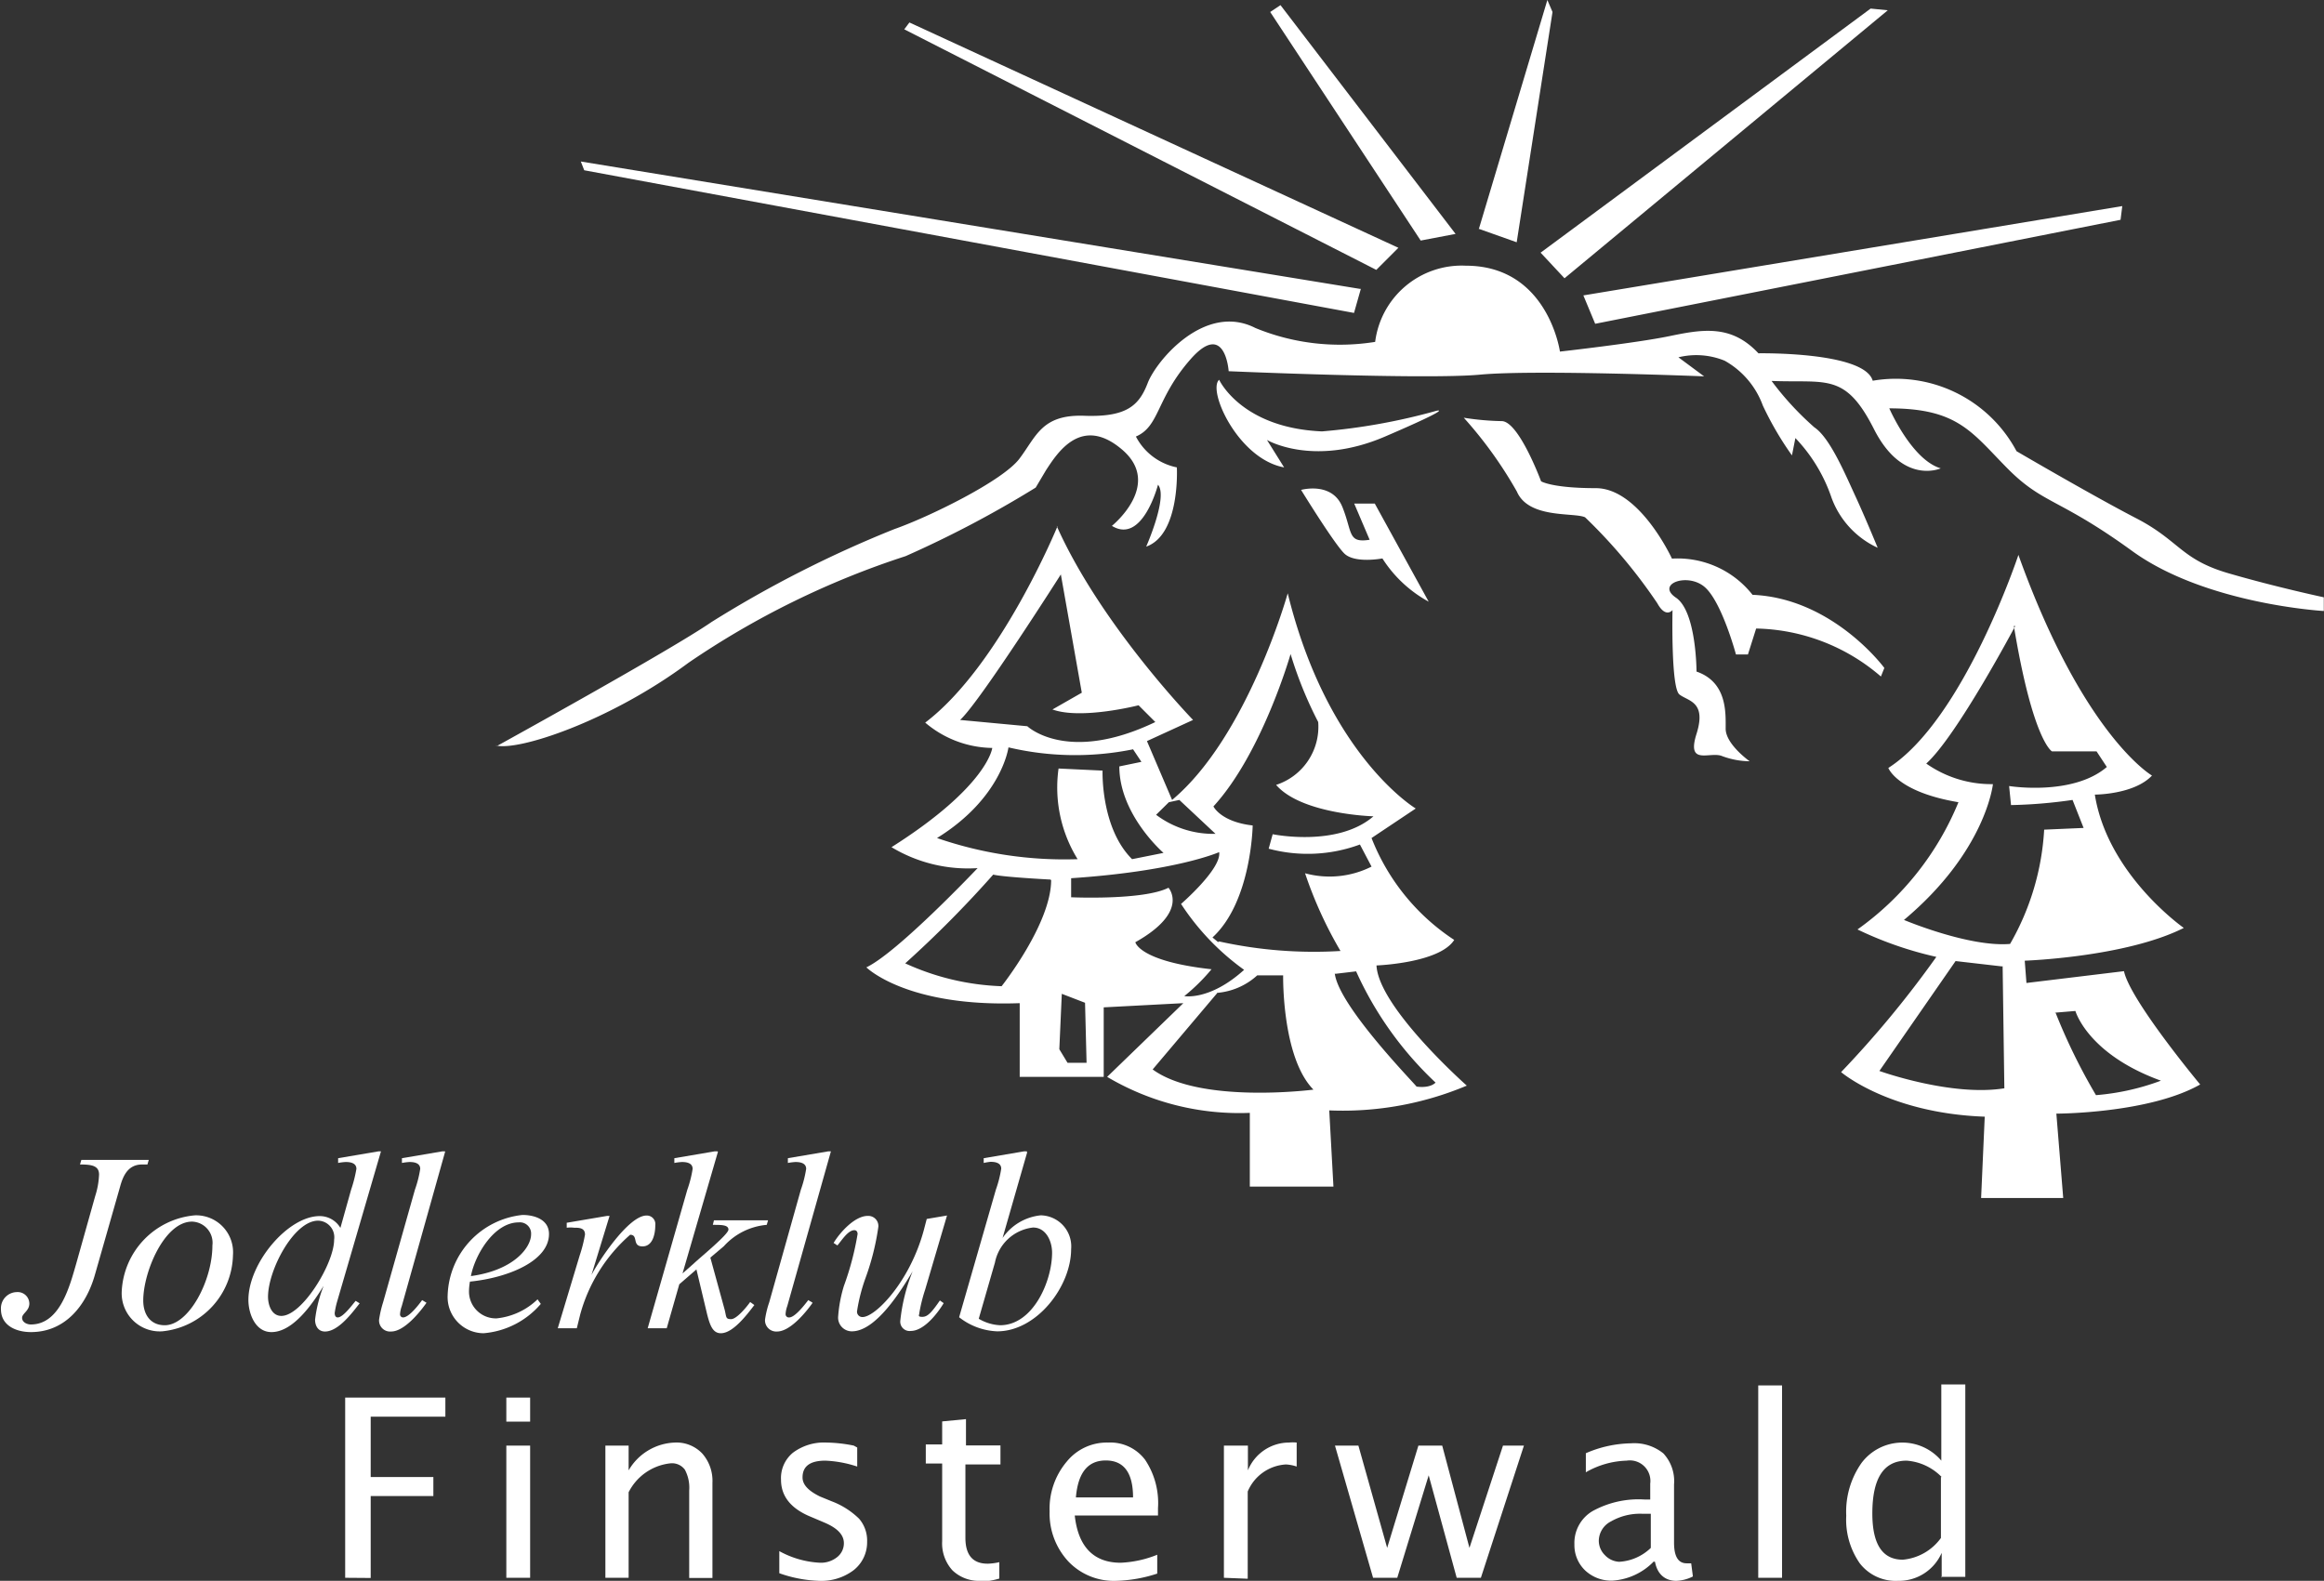
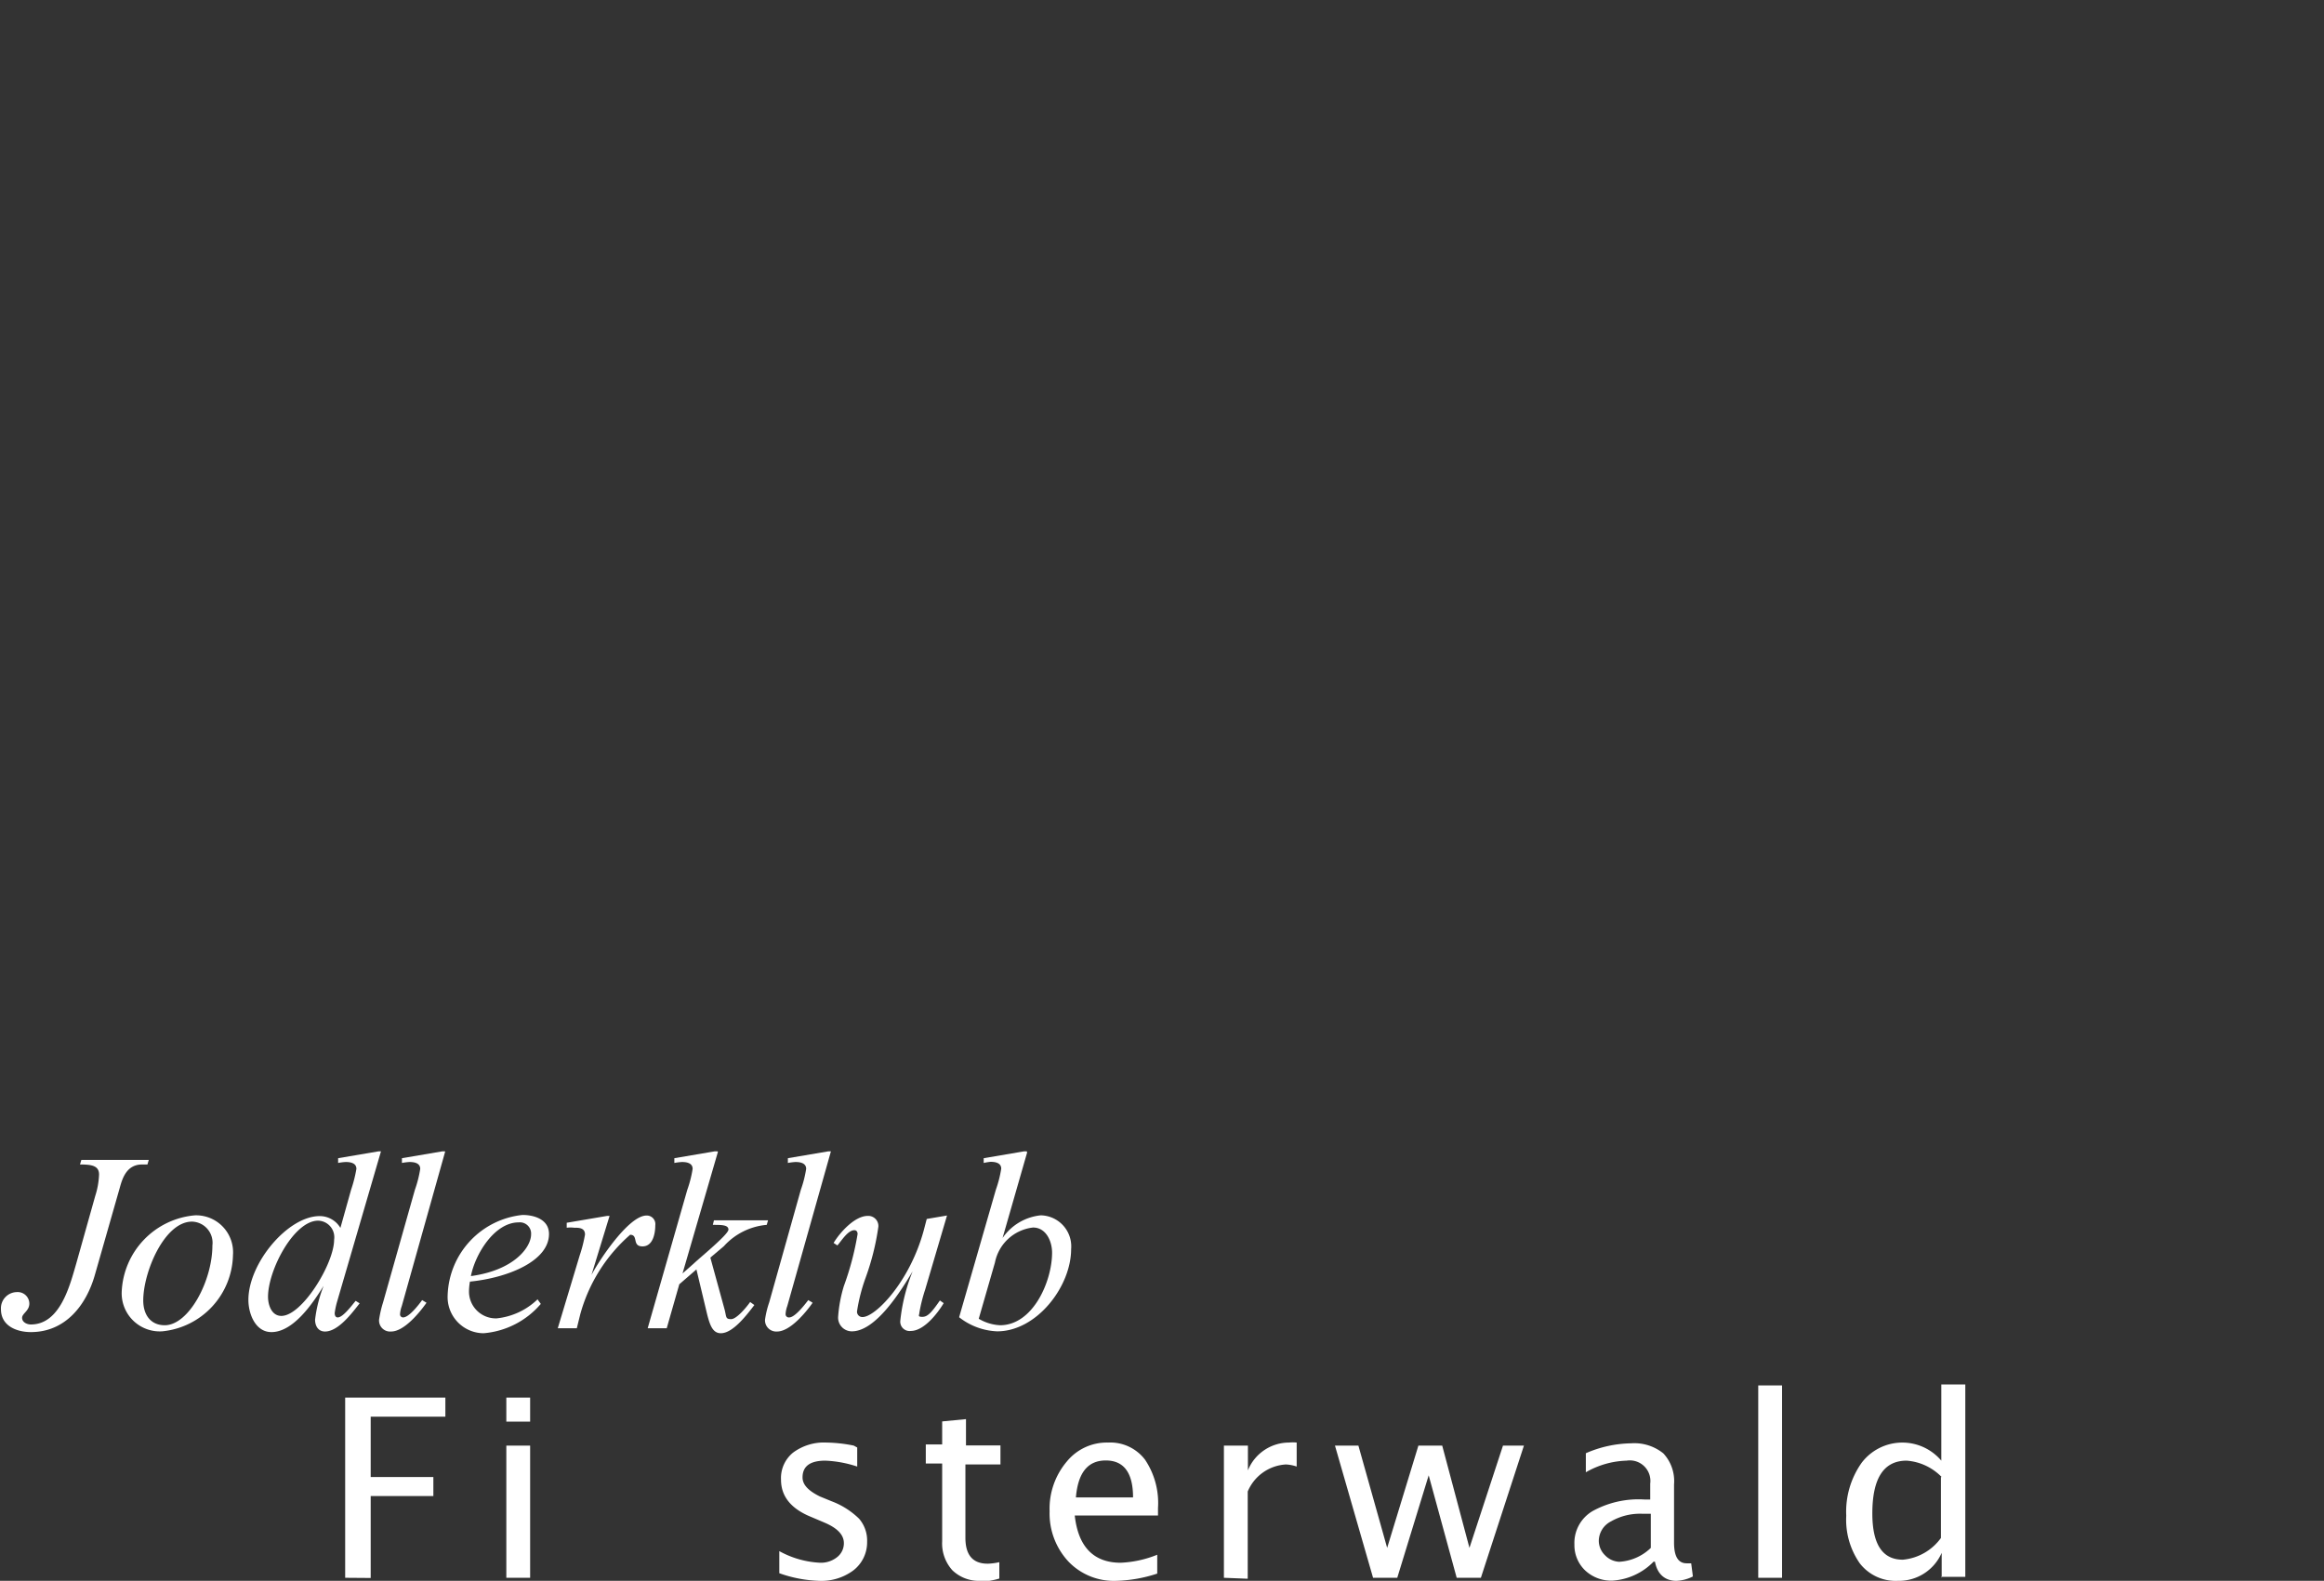
<svg xmlns="http://www.w3.org/2000/svg" viewBox="0 0 122 83">
  <rect x="0" y="0" width="122" height="83" fill="#333333" stroke="none" />
  <defs>
    <style>.cls-1{fill:none;}.cls-2{clip-path:url(#clip-path);}.cls-3,.cls-4{fill:#fff;}.cls-3{fill-rule:evenodd;}</style>
    <clipPath id="clip-path">
      <rect class="cls-1" width="122" height="83" />
    </clipPath>
  </defs>
  <g id="Ebene_2" data-name="Ebene 2">
    <g id="Ebene_1-2" data-name="Ebene 1">
      <g class="cls-2">
        <g id="Ebene_1-3" data-name="Ebene 1">
-           <path id="Vector" class="cls-3" d="M55.51,27.64s-3,7.31-6.94,10.3a5.54,5.54,0,0,0,3.52,1.33s-.22,2-5.29,5.21a7.78,7.78,0,0,0,4.52,1.1S47.14,50,45.48,50.79c0,0,2.1,2.1,8.05,1.88v3.87h4.41V52.89l4.18-.22-4,3.87a13.61,13.61,0,0,0,7.49,1.89V62.3H70l-.22-4A16.78,16.78,0,0,0,77,57s-4.63-4.1-4.74-6.31c0,0,3.31-.12,4.08-1.34A11.33,11.33,0,0,1,72,44l2.32-1.55s-4.63-2.77-6.72-11.3c0,0-2.1,7.53-6.07,10.85l-1.32-3.09,2.42-1.11s-4.85-5-7.16-10.19m.22,2.55s-4.29,6.75-5.29,7.64l3.53.33s2.09,2,6.72-.22l-.88-.88s-3,.77-4.52.22l1.54-.88-1.1-6.21Zm3.75,9.19a15.27,15.27,0,0,1-6.5-.11s-.34,2.65-3.75,4.76a20.49,20.49,0,0,0,7.38,1.11,7.15,7.15,0,0,1-1-4.76l2.31.11s-.11,3,1.55,4.65l1.65-.33s-2.32-2-2.32-4.54L59.92,40l-.44-.66Zm-4.3,6.83s-2.5-.13-3-.26a58.07,58.07,0,0,1-4.62,4.66,13.19,13.19,0,0,0,5.06,1.2S55.18,48.5,55.18,46.21ZM64,44.74s-2.23,1-7.77,1.37v1s3.8.17,5.11-.5c0,0,1.13,1.25-1.74,2.86,0,0,.19,1,4,1.42a10.07,10.07,0,0,1-1.43,1.41s1.34.25,3.14-1.38A13,13,0,0,1,62,47.46s2.14-1.85,2-2.72m0,4.69a23.06,23.06,0,0,0,6.37.5,21.57,21.57,0,0,1-1.86-4.08A4.9,4.9,0,0,0,72,45.5l-.61-1.16a7.91,7.91,0,0,1-4.79.22l.21-.76s3.39.7,5.29-.94c0,0-3.77-.1-5.11-1.65a3.21,3.21,0,0,0,2.21-3.3,21,21,0,0,1-1.45-3.57s-1.49,5.21-4.05,8c0,0,.38.81,2.06,1,0,0-.06,4-2.11,5.88l.29.24Zm-2.64-7.31-.67.66a5,5,0,0,0,3.12,1L61.91,42Zm-4.4,10.53-1.22-.47-.13,2.91.43.71,1,0Zm6.93-.52A3.57,3.57,0,0,0,66,51.21h1.36s-.08,4.3,1.59,6c0,0-5.94.77-8.44-1.06l3.38-4Zm6.21-1L71.19,51a18.4,18.4,0,0,0,4.17,5.84s-.25.31-1,.21C74.37,57,70.28,52.85,70.07,51.11Zm35.86-22s-2.87,8.66-6.83,11.19c0,0,.45,1.26,3.68,1.8a15.32,15.32,0,0,1-5.3,6.68,19.17,19.17,0,0,0,4.14,1.44,54.08,54.08,0,0,1-5,6.05s2.51,2.16,7.54,2.34L104,62.9h4.31l-.36-4.43s4.85,0,7.55-1.53c0,0-3.68-4.42-4-5.95l-5.12.62-.09-1.17s5.29-.18,8.35-1.72c0,0-4-2.79-4.67-7,0,0,2.06,0,3-1,0,0-3.59-2.07-7-11.55m-.18,3.7s-3.06,5.77-4.67,7.22a5.94,5.94,0,0,0,3.5,1.08s-.36,3.52-4.67,7.13c0,0,3.41,1.44,5.57,1.26a13.54,13.54,0,0,0,1.79-6l2.07-.09L108.8,42a25.64,25.64,0,0,1-3.23.27l-.1-1s3.33.54,5.13-1l-.54-.82h-2.34s-1-.53-2-6.58m-.63,17.87-2.43-.28-4,5.77s3.77,1.36,6.56.91l-.09-6.41Zm2.78,2.43,1.08-.09s.63,2.26,4.49,3.66a12.62,12.62,0,0,1-3.41.76A31,31,0,0,1,107.9,53.15Zm-36.46-38L30.49,8.48l.18.46,40.41,7.49.36-1.27Zm2-2.16L47.74,1.18l-.27.36L72.25,14.17Zm3-.73L67.22.27l-.54.36,7.9,12,1.89-.36ZM77.64,12,81.23,0l.27.63L79.62,12.72l-2-.71Zm3.23,1.26,1.26,1.35L99.1.54,98.2.45,80.87,13.27Zm2.25,2.25,28.29-4.69-.09.72L83.74,17Zm-57,23.64s9.07-5,11.23-6.49a60.45,60.45,0,0,1,9.6-4.88c1.8-.63,5.67-2.52,6.56-3.69s1.17-2.34,3.41-2.26,2.88-.55,3.33-1.72,3-4.24,5.65-2.89a11.65,11.65,0,0,0,6.29.73,4.58,4.58,0,0,1,4.76-4c4.31,0,4.94,4.51,4.94,4.51s4-.45,5.74-.81,3.25-.63,4.68.9c0,0,5.56-.1,6,1.44a7.18,7.18,0,0,1,7.55,3.7s4,2.34,6.28,3.52,2.34,2.16,4.85,2.89,5,1.26,5,1.26v.72s-6.2-.35-10.06-3.15-4.67-2.44-6.55-4.34-2.6-3.15-6.2-3.15c0,0,1.17,2.7,2.7,3.15,0,0-2,.91-3.51-2.07S95.87,20.12,93,20a15.77,15.77,0,0,0,2.25,2.44c.81.54,1.61,2.44,2.15,3.61s1.17,2.71,1.17,2.71a4.65,4.65,0,0,1-2.42-2.62A8.47,8.47,0,0,0,94.25,23l-.18.91a16.79,16.79,0,0,1-1.53-2.62,4.44,4.44,0,0,0-2-2.35,3.93,3.93,0,0,0-2.43-.18l1.35,1s-8.88-.36-11.76-.09-13.2-.18-13.2-.18-.18-2.7-2-.63-1.61,3.52-2.87,4.06a3.12,3.12,0,0,0,2.15,1.62s.19,3.53-1.61,4.16c0,0,1.16-2.62.62-3.25,0,0-.81,3.15-2.42,2.16,0,0,2.69-2.16.54-4s-3.41.18-4,1.08l-.54.91a56.65,56.65,0,0,1-6.83,3.6,44.58,44.58,0,0,0-11.4,5.6c-4.13,3.07-9,4.68-10.15,4.33M64,19.94c-.63.55,1,4.16,3.41,4.6l-.9-1.44s2.43,1.44,6.2-.18,2.69-1.35,2.69-1.35a32.14,32.14,0,0,1-6,1.08C65.16,22.47,64,19.94,64,19.94m4.31,5.78s1.62-.45,2.16.9.27,1.9,1.43,1.72l-.81-1.9h1.08L75,31.59a6.66,6.66,0,0,1-2.43-2.27s-1.45.28-2-.26S68.3,25.72,68.3,25.72Zm8.53-3.79a21.85,21.85,0,0,1,2.79,3.88c.62,1.44,3,1.08,3.58,1.35A27.78,27.78,0,0,1,87,31.67c.45.82.8.36.8.36s-.09,4.07.36,4.43,1.44.36.9,2.07.72.9,1.35,1.17a4.27,4.27,0,0,0,1.44.27s-1.26-.89-1.26-1.71.09-2.44-1.53-3c0,0,0-3.15-1.08-3.88s.64-1.34,1.53-.54,1.62,3.52,1.62,3.52h.63L92.19,33a10.31,10.31,0,0,1,6.55,2.52l.18-.45S96.23,31.41,92,31.23a5,5,0,0,0-4.23-1.9s-1.7-3.7-4-3.7-2.87-.36-2.87-.36-1.17-3.16-2.07-3.16a14.11,14.11,0,0,1-2-.18" />
          <path id="Vector_2" data-name="Vector 2" class="cls-3" d="M18.12,82.84V73.38h5.26v1H19.46v3.17h3.29v1H19.46v4.3Z" />
          <path id="Vector_3" data-name="Vector 3" class="cls-3" d="M26.58,73.38h1.25v1.26H26.58Zm0,2.52h1.25v6.94H26.58Z" />
-           <path id="Vector_4" data-name="Vector 4" class="cls-3" d="M31.78,82.84V75.9H33v1.3a2.92,2.92,0,0,1,2.43-1.46,1.86,1.86,0,0,1,1.44.58,2.17,2.17,0,0,1,.53,1.53v5H36.18V78.26a2,2,0,0,0-.23-1.1.84.84,0,0,0-.75-.33A2.79,2.79,0,0,0,33,78.35v4.49Z" />
          <path id="Vector_5" data-name="Vector 5" class="cls-3" d="M43,83a6.83,6.83,0,0,1-2.09-.4V81.44a4.91,4.91,0,0,0,2.14.61,1.36,1.36,0,0,0,.89-.29.92.92,0,0,0,.36-.74c0-.43-.33-.78-1-1.07l-.73-.31Q41,79,41,77.69a1.72,1.72,0,0,1,.63-1.42,2.72,2.72,0,0,1,1.76-.53,7.67,7.67,0,0,1,1.43.16L45,76v1a6.1,6.1,0,0,0-1.67-.31c-.8,0-1.2.29-1.2.88,0,.38.3.7.91,1l.61.25a4.16,4.16,0,0,1,1.45.92,1.76,1.76,0,0,1,.42,1.21,1.86,1.86,0,0,1-.72,1.5A2.81,2.81,0,0,1,43,83" />
          <path id="Vector_6" data-name="Vector 6" class="cls-3" d="M51.45,83A2,2,0,0,1,50,82.45a2.1,2.1,0,0,1-.54-1.53V76.84h-.86v-1h.86V74.63l1.25-.12v1.38h1.81v1H50.68v3.85c0,.91.39,1.36,1.17,1.36a3.1,3.1,0,0,0,.61-.08v.86a3.74,3.74,0,0,1-1,.16" />
          <path id="Vector_7" data-name="Vector 7" class="cls-3" d="M56.48,78.62h3c0-1.29-.48-1.94-1.43-1.94S56.59,77.33,56.48,78.62Zm4.27,4A7.5,7.5,0,0,1,58.6,83a3.3,3.3,0,0,1-2.5-1,3.7,3.7,0,0,1-1-2.65A3.83,3.83,0,0,1,56,76.74a2.71,2.71,0,0,1,2.17-1,2.29,2.29,0,0,1,1.94.9,4.08,4.08,0,0,1,.68,2.54v.39H56.42c.18,1.65,1,2.48,2.41,2.48a5.76,5.76,0,0,0,1.92-.42v1Z" />
          <path id="Vector_8" data-name="Vector 8" class="cls-3" d="M64.25,82.84V75.9h1.26v1.3a2.33,2.33,0,0,1,2.16-1.46,1.87,1.87,0,0,1,.4,0V77a2,2,0,0,0-.57-.11,2.32,2.32,0,0,0-2,1.42v4.58Z" />
          <path id="Vector_9" data-name="Vector 9" class="cls-3" d="M72.08,82.84l-2-6.94h1.23l1.51,5.37,1.64-5.37h1.25l1.43,5.37L78.9,75.9H80l-2.26,6.94H76.47L75,77.46l-1.65,5.38Z" />
          <path id="Vector_10" data-name="Vector 10" class="cls-3" d="M86.66,81.27V79.48l-.42,0a3.06,3.06,0,0,0-1.67.4,1.16,1.16,0,0,0-.64,1,1.06,1.06,0,0,0,.32.77A1.1,1.1,0,0,0,85,82a2.6,2.6,0,0,0,1.63-.7m.18.69a3.31,3.31,0,0,1-2.17,1,2,2,0,0,1-1.43-.54,1.83,1.83,0,0,1-.56-1.36,1.94,1.94,0,0,1,.95-1.75,5,5,0,0,1,2.73-.61h.3V77.9a1.08,1.08,0,0,0-1.24-1.21,4.55,4.55,0,0,0-2.14.61v-1a6.17,6.17,0,0,1,2.37-.52,2.42,2.42,0,0,1,1.7.53,2.14,2.14,0,0,1,.56,1.63V81q0,1.08.66,1.08l.24,0,.09.69A2.09,2.09,0,0,1,88,83c-.59,0-1-.35-1.12-1" />
          <path id="Vector_11" data-name="Vector 11" class="cls-4" d="M93.55,72.74H92.3v10.1h1.25Z" />
          <path id="Vector_12" data-name="Vector 12" class="cls-3" d="M101.93,77.55a2.86,2.86,0,0,0-1.84-.86c-1.2,0-1.8.92-1.8,2.77,0,1.62.53,2.43,1.6,2.43a2.77,2.77,0,0,0,2-1.14v-3.2Zm0,5.29V81.53A2.45,2.45,0,0,1,99.63,83a2.38,2.38,0,0,1-2-.92,4,4,0,0,1-.71-2.5,4.44,4.44,0,0,1,.81-2.78,2.68,2.68,0,0,1,4.18-.11v-4h1.26v10.1h-1.27Z" />
          <path id="Vector_13" data-name="Vector 13" class="cls-3" d="M4,66.35c-.34,1.17-.85,3.19-2.38,3.19-.21,0-.46-.12-.46-.35s.38-.36.38-.75a.61.61,0,0,0-.65-.6.85.85,0,0,0-.84.9c0,.88.83,1.2,1.57,1.2,1.82,0,2.91-1.42,3.36-3l1.32-4.62c.14-.51.38-1.18,1.16-1.18h.28l.07-.24H4.27l-.07.24c.61,0,1,.06,1,.53A4.12,4.12,0,0,1,5,62.79L4,66.35Z" />
          <path id="Vector_14" data-name="Vector 14" class="cls-3" d="M8.65,69.58c-.76,0-1.13-.57-1.13-1.3,0-1.49,1.11-4.14,2.56-4.14a1.11,1.11,0,0,1,1.07,1.25C11.15,67.25,9.91,69.58,8.65,69.58Zm-.14.32a4.11,4.11,0,0,0,3.72-4,1.94,1.94,0,0,0-2-2.09,4.21,4.21,0,0,0-3.84,4A2,2,0,0,0,8.51,69.9Z" />
          <path id="Vector_15" data-name="Vector 15" class="cls-3" d="M17.54,65.09c0,1.25-1.68,4-2.77,4-.52,0-.7-.59-.7-1,0-1.41,1.36-4,2.63-4a.87.87,0,0,1,.84,1M20,60.45h-.13l-2.12.36v.25a2.57,2.57,0,0,1,.4-.05c.24,0,.56.05.56.36a7.09,7.09,0,0,1-.28,1.1l-.56,2a1.26,1.26,0,0,0-1.09-.62c-1.67,0-3.74,2.47-3.74,4.4,0,.72.36,1.69,1.21,1.69,1.16,0,2.19-1.54,2.74-2.43l0,0a7.12,7.12,0,0,0-.45,1.78c0,.32.16.62.52.62.71,0,1.44-1,1.82-1.48l-.21-.13c-.17.2-.66.87-.94.87-.13,0-.16-.13-.16-.23a4.13,4.13,0,0,1,.13-.61L20,60.45Z" />
          <path id="Vector_16" data-name="Vector 16" class="cls-3" d="M23.35,60.45h-.13l-2.12.36v.25a2.73,2.73,0,0,1,.4-.05c.24,0,.56.05.56.36a6,6,0,0,1-.28,1.1l-1.67,5.91a5.71,5.71,0,0,0-.21.91.58.58,0,0,0,.63.62c.69,0,1.5-1,1.86-1.51l-.23-.14c-.18.25-.69.91-1,.91A.16.16,0,0,1,21,69a1.5,1.5,0,0,1,.09-.42l2.28-8.12Z" />
          <path id="Vector_17" data-name="Vector 17" class="cls-3" d="M24.72,67c.22-1.14,1.23-2.82,2.51-2.82a.59.59,0,0,1,.65.63C27.88,65.48,27,66.69,24.72,67Zm3.5,1.22a3.63,3.63,0,0,1-2.15,1,1.41,1.41,0,0,1-1.45-1.39,3,3,0,0,1,.05-.54c2-.2,4.15-1.08,4.15-2.5,0-.77-.78-1-1.39-1A4.38,4.38,0,0,0,23.5,68a1.9,1.9,0,0,0,1.89,2,4.42,4.42,0,0,0,3-1.54l-.13-.18Z" />
          <path id="Vector_18" data-name="Vector 18" class="cls-3" d="M29.28,69.74h1l.18-.73a8.53,8.53,0,0,1,2.62-4.18c.45,0,.08.61.65.61s.67-.73.67-1.11a.45.45,0,0,0-.46-.51c-.94,0-2.5,2.37-2.89,3.12l0,0,.95-3.1h-.13l-2.12.36v.26a1.74,1.74,0,0,1,.39,0c.25,0,.57,0,.57.36a7.39,7.39,0,0,1-.28,1.1Z" />
          <path id="Vector_19" data-name="Vector 19" class="cls-3" d="M37.66,60.45h-.14l-2.12.36v.25a2.91,2.91,0,0,1,.4-.05c.24,0,.56.05.56.36a6,6,0,0,1-.28,1.1L34,69.74h1l.66-2.31.9-.78L37.12,69c.14.54.28,1,.72,1,.63,0,1.34-.93,1.76-1.48l-.22-.16c-.16.23-.7.9-1,.9s-.24-.11-.34-.5l-.75-2.73.71-.6a3.43,3.43,0,0,1,2.25-1.12l.07-.24H37.48l-.06.24c.46,0,.82,0,.82.25S36.78,66,36.42,66.34l-.59.52,0,0,1.86-6.39Z" />
          <path id="Vector_20" data-name="Vector 20" class="cls-3" d="M43.62,60.45h-.14l-2.12.36v.25a2.91,2.91,0,0,1,.4-.05c.24,0,.56.05.56.36a6,6,0,0,1-.28,1.1l-1.66,5.91a4.83,4.83,0,0,0-.22.91.59.59,0,0,0,.63.62c.69,0,1.51-1,1.87-1.51l-.23-.14c-.19.25-.7.91-1,.91a.17.17,0,0,1-.19-.18,1.5,1.5,0,0,1,.09-.42l2.29-8.12Z" />
          <path id="Vector_21" data-name="Vector 21" class="cls-3" d="M49.71,63.82,48.65,64l-.16.61c-.74,2.71-2.54,4.54-3.21,4.54a.28.28,0,0,1-.29-.3,9.2,9.2,0,0,1,.45-1.76,13.23,13.23,0,0,0,.67-2.68.53.53,0,0,0-.56-.57c-.68,0-1.46.87-1.79,1.42l.2.13c.21-.24.55-.8.89-.8.13,0,.17.11.17.2a15,15,0,0,1-.72,2.73A7.2,7.2,0,0,0,44,69.11a.72.72,0,0,0,.72.79c1.29,0,2.63-2.22,3.19-3.15l0,0a9.52,9.52,0,0,0-.65,2.61.49.49,0,0,0,.55.52c.69,0,1.4-.91,1.73-1.46l-.2-.14c-.44.64-.65.86-.92.86s-.16-.09-.16-.2a8.32,8.32,0,0,1,.31-1.24l1.15-3.9Z" />
          <path id="Vector_22" data-name="Vector 22" class="cls-3" d="M52.23,66.29a2.3,2.3,0,0,1,2-1.84c.69,0,1,.73,1,1.32,0,1.5-1,3.81-2.73,3.81a2.41,2.41,0,0,1-1.12-.34Zm1.67-5.84h-.14l-2.12.36v.25A2.91,2.91,0,0,1,52,61c.24,0,.56.05.56.36a6,6,0,0,1-.28,1.1l-1.93,6.7a3.44,3.44,0,0,0,2,.74c2.07,0,3.88-2.35,3.88-4.32a1.63,1.63,0,0,0-1.6-1.77A2.77,2.77,0,0,0,52.63,65l0,0,1.29-4.49Z" />
        </g>
      </g>
    </g>
  </g>
</svg>